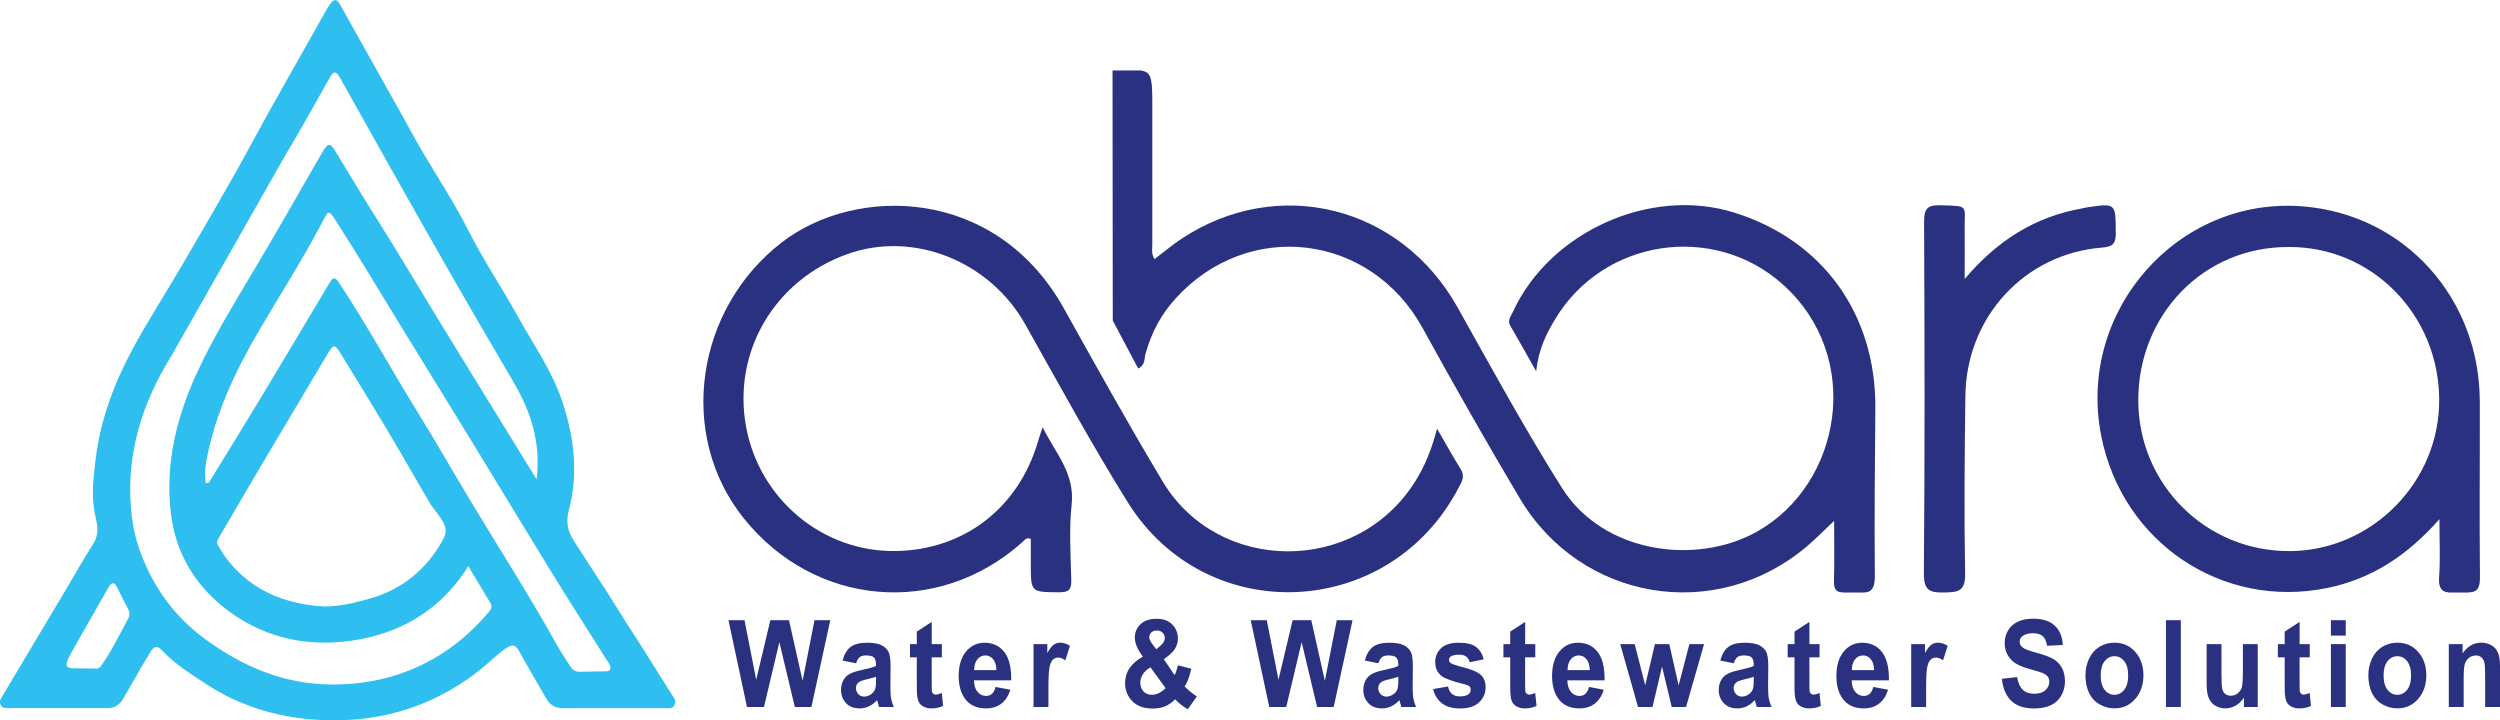
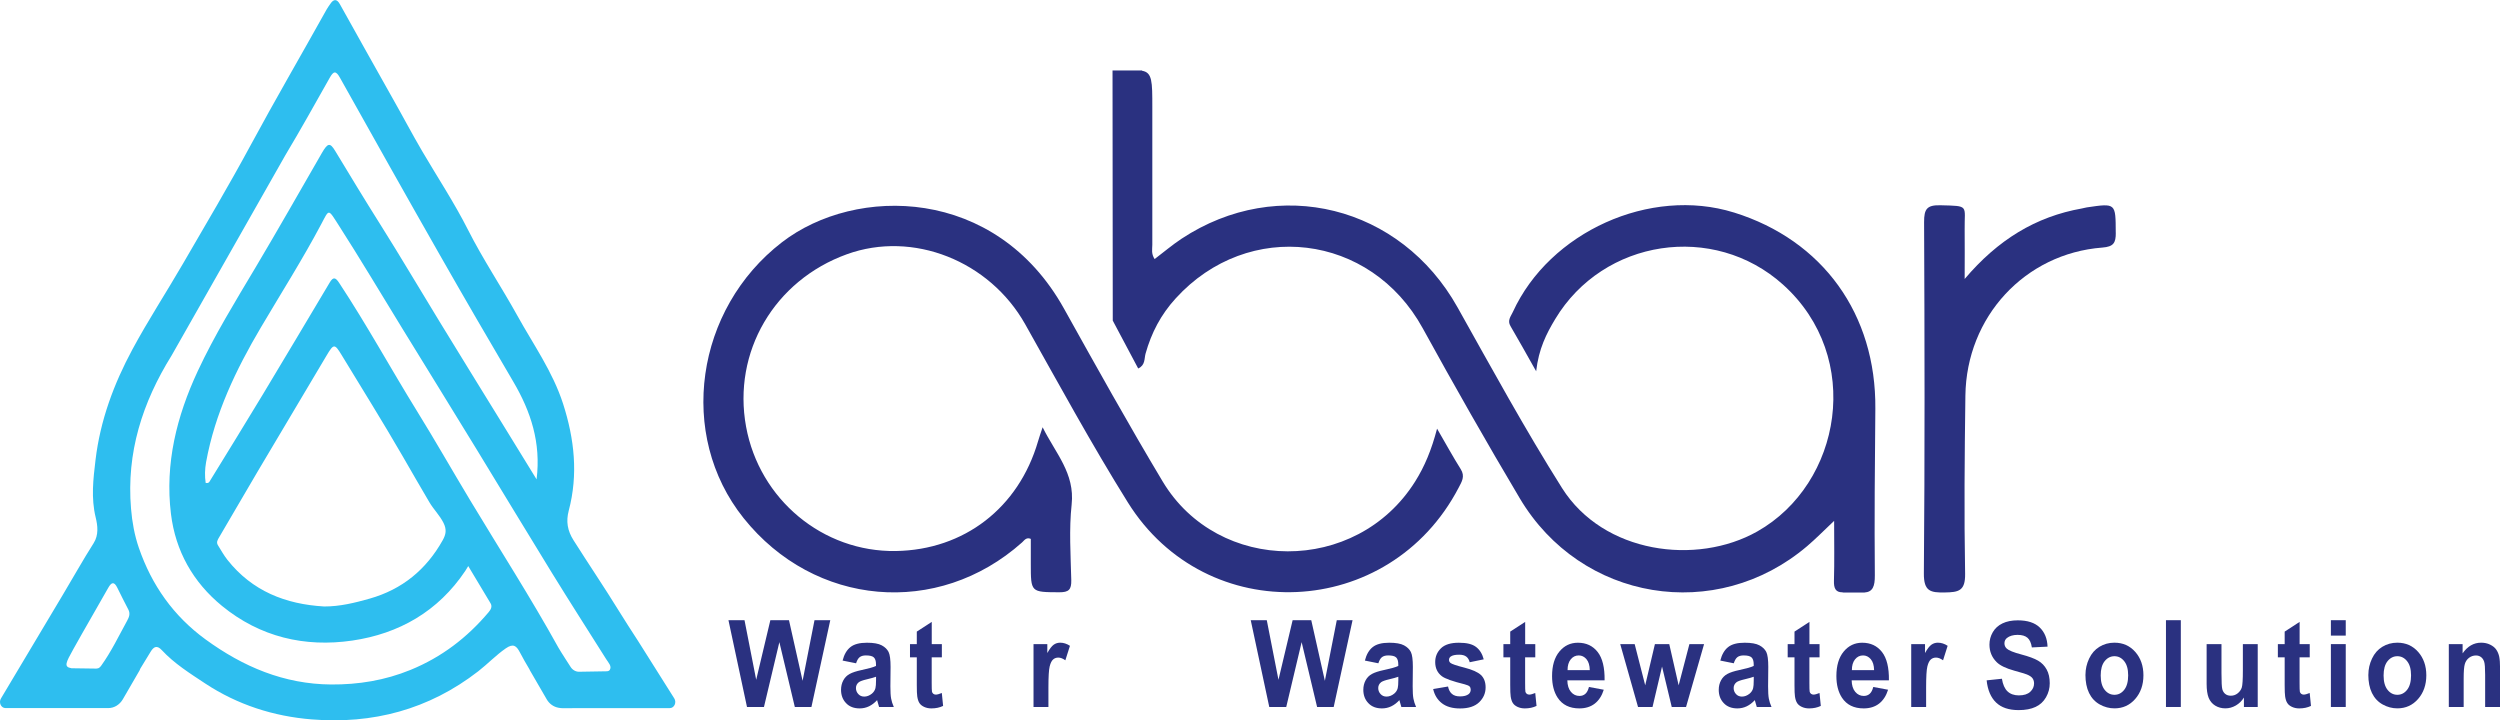
<svg xmlns="http://www.w3.org/2000/svg" id="Layer_2" data-name="Layer 2" viewBox="0 0 543.58 156.62">
  <defs>
    <style> .cls-1 { fill: #2a3180; } .cls-2 { fill: #2ebeef; } </style>
  </defs>
  <g id="Layer_1-2" data-name="Layer 1">
    <path class="cls-2" d="m.22,151.85c-.56.89,0,2.11.98,2.11h1.68,0s20.67,0,20.67,0c1.28,0,2.46-.72,3.16-1.92l3.67-6.33c.05-.09.08-.19.1-.28.76-1.24,1.52-2.48,2.27-3.72.66-1.09,1.37-1.49,2.42-.36,2.74,2.95,6.11,5.05,9.43,7.25,7.06,4.66,14.9,7.15,23.14,7.82,13.26,1.08,25.48-2.12,36.23-10.45,2.06-1.6,3.85-3.5,6-4.99,1.66-1.15,2.33-.54,3.06.85.66,1.26,1.37,2.5,2.1,3.72.02.06.03.11.07.17l3.67,6.33c.58,1.01,1.52,1.65,2.57,1.84.36.08.74.11,1.16.1,1.19-.02,2.38-.02,3.56-.02h6.7c.17,0,.34,0,.52,0,2.15,0,4.3,0,6.45,0h5.8c.97,0,1.54-1.22.98-2.11l-6.51-10.33c-.45-.73-.91-1.46-1.38-2.19l-.15-.23h0c-1.32-2.05-2.65-4.08-3.93-6.16-3.21-5.21-6.65-10.29-9.93-15.47-1.34-2.11-1.66-4.12-1.05-6.44,2.09-7.88,1.23-15.61-1.23-23.25-2.25-6.98-6.49-12.92-9.98-19.23-3.46-6.24-7.44-12.17-10.68-18.57-2.98-5.89-6.63-11.42-9.97-17.11-2.2-3.75-4.24-7.64-6.4-11.44-3.87-6.83-7.67-13.7-11.51-20.55-.64-1.14-1.34-1.14-2.06-.06-.28.41-.58.81-.82,1.24-5.51,9.89-11.21,19.67-16.59,29.64-4.68,8.67-9.72,17.15-14.67,25.68-3.61,6.22-7.55,12.25-10.96,18.58-4.04,7.5-7,15.45-8.02,24.03-.5,4.17-.99,8.29.03,12.49.44,1.81.69,3.83-.44,5.61-2.42,3.81-4.36,7.33-6.67,11.18L.22,151.85Zm15.29-6.56c-1.68-.29-1.22-1.17.45-4.17,2.48-4.46,5.07-8.86,7.57-13.3.71-1.26,1.29-1.42,1.98-.02.79,1.59,1.57,3.18,2.4,4.75.47.9.14,1.66-.27,2.42-1.8,3.29-3.46,6.74-5.62,9.75-.51.7-.84.66-1.46.65l-5.05-.07ZM62.03,33.77c3.33-5.55,6.48-11.23,9.67-16.87.79-1.4,1.31-1.63,2.2-.03,7.22,12.9,14.45,25.79,21.77,38.63,5.25,9.22,10.59,18.39,15.96,27.53,3.78,6.44,6.03,13.22,5.04,21.2-2.62-4.26-5.08-8.27-7.55-12.28-4.55-7.39-9.11-14.76-13.63-22.16-4.3-7.02-8.47-14.12-12.86-21.08-3.32-5.26-6.54-10.59-9.76-15.91-1.12-1.85-1.61-1.73-2.88.46-4.78,8.29-9.5,16.61-14.39,24.83-4.41,7.41-8.94,14.75-12.6,22.59-4.59,9.85-7.16,20.13-5.83,31.05.98,8.08,4.81,14.86,11.08,20,8.29,6.79,18.02,9.06,28.35,7.55,10.15-1.49,18.67-6.33,24.58-15.17.16-.24.3-.48.63-1.03,1.76,2.92,3.32,5.5,4.85,8.09.43.73.06,1.36-.42,1.94-4.67,5.54-10.22,9.78-16.96,12.54-5.59,2.29-11.35,3.22-17.29,3.18-10.21-.07-19.14-3.85-27.31-9.81-6.95-5.07-11.69-11.77-14.49-19.9-.94-2.74-1.46-5.59-1.7-8.52-1.03-12.2,2.47-23.09,8.82-33.3l24.72-43.53Zm-14.37,83.03c2.79-4.73,5.53-9.49,8.32-14.21,5-8.44,10.03-16.85,15.03-25.29,1.55-2.61,1.75-2.62,3.31-.04,4.42,7.28,8.93,14.5,13.2,21.88,1.94,3.36,3.87,6.72,5.84,10.06.92,1.56,2.23,2.82,3.07,4.49.74,1.48.52,2.52-.16,3.75-3.59,6.43-8.84,10.72-15.89,12.72-3.24.92-6.49,1.72-9.9,1.71-8.37-.49-15.65-3.33-21.04-10.15-.77-.98-1.39-2.1-2.05-3.16-.41-.65-.07-1.18.27-1.76Zm84.96,28.81c-.16.27-.42.34-.73.35h0s-5.97.1-5.97.1c-.75.01-1.46-.4-1.88-1.09,0,0-2.13-3.28-2.62-4.15-6.03-10.89-12.77-21.37-19.19-32.04-3.89-6.46-7.62-13.03-11.59-19.44-5.71-9.24-10.92-18.78-16.9-27.84-.8-1.22-1.3-1.33-2.05-.07-4.85,8.13-9.68,16.27-14.57,24.38-3.76,6.24-7.6,12.44-11.41,18.65-.16.27-.29.68-.99.54-.22-1.46-.18-3.01.09-4.51,1.93-10.61,6.49-20.11,11.91-29.29,4.42-7.49,9.08-14.82,13.16-22.53,1.72-3.25,1.45-3.29,3.69.19,4.78,7.45,9.3,15.06,13.93,22.6,5.37,8.74,10.77,17.47,16.12,26.22,5.46,8.93,10.85,17.9,16.34,26.81,3.89,6.32,7.9,12.57,11.86,18.85.45.71,1.24,1.5.79,2.26Z" />
    <g>
      <path class="cls-1" d="m162.42,153.72l-4.03-18.87h3.49l2.54,12.96,3.08-12.96h4.05l2.96,13.18,2.59-13.18h3.43l-4.1,18.87h-3.61l-3.36-14.1-3.35,14.1h-3.69Z" />
      <path class="cls-1" d="m186.14,144.22l-2.93-.59c.33-1.32.9-2.3,1.7-2.93.8-.64,2-.95,3.59-.95,1.44,0,2.52.19,3.22.57.71.38,1.2.87,1.49,1.45.29.59.43,1.67.43,3.24l-.04,4.22c0,1.2.05,2.09.16,2.66.1.57.3,1.18.58,1.83h-3.2c-.08-.24-.19-.6-.31-1.07-.05-.21-.09-.36-.12-.42-.55.6-1.14,1.05-1.77,1.35s-1.3.45-2.01.45c-1.26,0-2.25-.38-2.97-1.15-.73-.76-1.09-1.73-1.09-2.89,0-.77.17-1.46.5-2.07.33-.61.79-1.07,1.39-1.39.59-.32,1.45-.6,2.57-.84,1.51-.32,2.56-.61,3.14-.89v-.36c0-.69-.15-1.19-.46-1.49s-.89-.44-1.74-.44c-.58,0-1.02.13-1.35.38-.32.25-.58.7-.78,1.33Zm4.33,2.93c-.42.15-1.07.34-1.97.55-.9.21-1.48.42-1.76.63-.42.33-.63.76-.63,1.27s.17.94.51,1.31c.34.37.77.55,1.29.55.58,0,1.14-.21,1.67-.64.39-.33.65-.72.77-1.2.08-.31.13-.9.13-1.76v-.72Z" />
      <path class="cls-1" d="m204.79,140.05v2.88h-2.21v5.51c0,1.12.02,1.77.06,1.95.04.18.14.34.29.46.15.12.33.18.55.18.3,0,.73-.12,1.3-.35l.28,2.81c-.75.36-1.6.54-2.55.54-.58,0-1.11-.11-1.58-.33s-.81-.5-1.03-.85c-.22-.35-.37-.82-.46-1.41-.07-.42-.1-1.27-.1-2.55v-5.96h-1.48v-2.88h1.48v-2.72l3.25-2.11v4.83h2.21Z" />
-       <path class="cls-1" d="m216.47,149.37l3.22.6c-.41,1.32-1.07,2.33-1.96,3.02-.89.69-2.01,1.04-3.35,1.04-2.12,0-3.7-.78-4.72-2.33-.81-1.24-1.21-2.81-1.21-4.71,0-2.26.53-4.04,1.59-5.32,1.06-1.28,2.4-1.92,4.02-1.92,1.82,0,3.25.67,4.3,2.01,1.05,1.34,1.55,3.4,1.51,6.17h-8.1c.02,1.07.28,1.91.78,2.5.5.6,1.12.89,1.86.89.51,0,.93-.15,1.28-.46.35-.31.61-.81.78-1.49Zm.18-3.65c-.02-1.05-.26-1.84-.72-2.39-.46-.54-1.02-.82-1.68-.82-.71,0-1.29.29-1.75.86-.46.58-.69,1.36-.68,2.34h4.83Z" />
      <path class="cls-1" d="m227.95,153.72h-3.23v-13.67h3v1.94c.51-.92.98-1.52,1.39-1.81.41-.29.88-.44,1.4-.44.74,0,1.45.23,2.13.68l-1,3.15c-.54-.39-1.05-.59-1.52-.59s-.84.14-1.15.42c-.31.28-.56.78-.74,1.51-.18.73-.27,2.26-.27,4.58v4.22Z" />
-       <path class="cls-1" d="m260.23,151.42l-1.96,2.79c-.96-.52-1.88-1.24-2.76-2.16-.68.69-1.41,1.19-2.17,1.52-.77.33-1.68.49-2.74.49-2.1,0-3.68-.66-4.74-1.98-.82-1.02-1.23-2.2-1.23-3.53,0-1.21.32-2.3.97-3.26.64-.96,1.61-1.8,2.89-2.52-.58-.76-1.01-1.49-1.3-2.18-.29-.69-.44-1.35-.44-1.96,0-1.14.41-2.11,1.23-2.9.82-.79,1.98-1.19,3.49-1.19s2.6.42,3.42,1.25c.82.83,1.23,1.85,1.23,3.05,0,.76-.2,1.49-.61,2.17-.41.69-1.23,1.46-2.46,2.33l2.35,3.46c.28-.55.51-1.27.71-2.15l2.92.75c-.29,1.16-.54,2.01-.76,2.54s-.45.98-.69,1.34c.36.38.83.79,1.4,1.24.57.45.99.75,1.26.89Zm-10.07-6.33c-.74.42-1.3.93-1.67,1.52s-.55,1.2-.55,1.81c0,.78.23,1.42.68,1.91.46.49,1.07.74,1.83.74.51,0,.99-.11,1.46-.33.47-.22.98-.59,1.53-1.11l-3.29-4.54Zm1.27-3.92l.87-.75c.64-.56.97-1.11.97-1.66,0-.46-.16-.86-.47-1.18-.31-.33-.73-.49-1.26-.49s-.92.14-1.21.43c-.29.29-.44.62-.44,1,0,.45.25.99.74,1.62l.79,1.03Z" />
      <path class="cls-1" d="m275.98,153.72l-4.03-18.87h3.49l2.54,12.96,3.08-12.96h4.05l2.96,13.18,2.59-13.18h3.43l-4.1,18.87h-3.61l-3.36-14.1-3.35,14.1h-3.69Z" />
      <path class="cls-1" d="m299.7,144.22l-2.93-.59c.33-1.32.9-2.3,1.7-2.93.8-.64,2-.95,3.59-.95,1.44,0,2.52.19,3.22.57.71.38,1.2.87,1.49,1.45.29.59.43,1.67.43,3.24l-.04,4.22c0,1.2.05,2.09.16,2.66.1.57.3,1.18.58,1.83h-3.2c-.08-.24-.19-.6-.31-1.07-.05-.21-.09-.36-.12-.42-.55.6-1.14,1.05-1.77,1.35s-1.3.45-2.01.45c-1.26,0-2.25-.38-2.97-1.15-.73-.76-1.09-1.73-1.09-2.89,0-.77.17-1.46.5-2.07.33-.61.79-1.07,1.39-1.39.59-.32,1.45-.6,2.57-.84,1.51-.32,2.56-.61,3.14-.89v-.36c0-.69-.15-1.19-.46-1.49s-.89-.44-1.74-.44c-.58,0-1.02.13-1.35.38-.32.25-.58.7-.78,1.33Zm4.33,2.93c-.42.15-1.07.34-1.97.55-.9.21-1.48.42-1.76.63-.42.33-.63.76-.63,1.27s.17.94.51,1.31c.34.37.77.55,1.29.55.58,0,1.14-.21,1.67-.64.39-.33.65-.72.77-1.2.08-.31.13-.9.13-1.76v-.72Z" />
      <path class="cls-1" d="m311.61,149.82l3.24-.55c.14.7.42,1.24.84,1.6.42.37,1.01.55,1.77.55.84,0,1.46-.17,1.89-.51.28-.24.43-.56.43-.96,0-.27-.08-.5-.23-.68-.16-.17-.52-.33-1.08-.48-2.61-.64-4.26-1.23-4.96-1.76-.97-.74-1.45-1.76-1.45-3.08,0-1.18.42-2.18,1.25-2.99s2.13-1.21,3.89-1.21,2.92.3,3.73.91c.81.61,1.37,1.51,1.68,2.7l-3.05.63c-.13-.53-.38-.94-.74-1.22s-.88-.42-1.56-.42c-.85,0-1.46.13-1.83.4-.25.19-.37.43-.37.73,0,.26.11.48.32.66.29.24,1.3.58,3.02,1.02s2.92.97,3.61,1.61c.67.64,1.01,1.54,1.01,2.69,0,1.25-.47,2.33-1.4,3.23-.94.9-2.32,1.35-4.15,1.35-1.67,0-2.98-.38-3.95-1.13-.97-.75-1.61-1.78-1.9-3.08Z" />
      <path class="cls-1" d="m333.82,140.05v2.88h-2.21v5.51c0,1.12.02,1.77.06,1.95.04.18.14.34.29.46.15.12.33.18.55.18.3,0,.73-.12,1.3-.35l.28,2.81c-.75.36-1.6.54-2.55.54-.58,0-1.11-.11-1.58-.33s-.81-.5-1.03-.85c-.22-.35-.37-.82-.46-1.41-.07-.42-.1-1.27-.1-2.55v-5.96h-1.48v-2.88h1.48v-2.72l3.25-2.11v4.83h2.21Z" />
      <path class="cls-1" d="m345.49,149.37l3.22.6c-.41,1.32-1.07,2.33-1.96,3.02-.89.69-2.01,1.04-3.35,1.04-2.12,0-3.7-.78-4.72-2.33-.81-1.24-1.21-2.81-1.21-4.71,0-2.26.53-4.04,1.59-5.32,1.06-1.28,2.4-1.92,4.02-1.92,1.82,0,3.25.67,4.3,2.01,1.05,1.34,1.55,3.4,1.51,6.17h-8.1c.02,1.07.28,1.91.78,2.5.5.6,1.12.89,1.86.89.51,0,.93-.15,1.28-.46.35-.31.61-.81.78-1.49Zm.18-3.65c-.02-1.05-.26-1.84-.72-2.39-.46-.54-1.02-.82-1.68-.82-.71,0-1.29.29-1.75.86-.46.58-.69,1.36-.68,2.34h4.83Z" />
      <path class="cls-1" d="m356.16,153.72l-3.87-13.67h3.14l2.29,8.96,2.11-8.96h3.12l2.04,8.96,2.34-8.96h3.19l-3.92,13.67h-3.11l-2.11-8.79-2.07,8.79h-3.14Z" />
      <path class="cls-1" d="m376.98,144.22l-2.93-.59c.33-1.32.9-2.3,1.7-2.93.8-.64,2-.95,3.59-.95,1.44,0,2.52.19,3.22.57.71.38,1.2.87,1.49,1.45.29.59.43,1.67.43,3.24l-.04,4.22c0,1.2.05,2.09.16,2.66.1.57.3,1.18.58,1.83h-3.2c-.08-.24-.19-.6-.31-1.07-.05-.21-.09-.36-.12-.42-.55.6-1.14,1.05-1.77,1.35-.63.3-1.3.45-2.01.45-1.26,0-2.25-.38-2.97-1.15-.73-.76-1.09-1.73-1.09-2.89,0-.77.17-1.46.5-2.07.33-.61.79-1.07,1.39-1.39.59-.32,1.45-.6,2.57-.84,1.51-.32,2.56-.61,3.14-.89v-.36c0-.69-.15-1.19-.46-1.49s-.89-.44-1.74-.44c-.58,0-1.02.13-1.35.38-.32.25-.58.7-.78,1.33Zm4.33,2.93c-.42.15-1.07.34-1.97.55-.9.21-1.48.42-1.76.63-.42.33-.63.76-.63,1.27s.17.94.51,1.31c.34.37.77.55,1.29.55.58,0,1.14-.21,1.67-.64.39-.33.65-.72.77-1.2.08-.31.13-.9.13-1.76v-.72Z" />
      <path class="cls-1" d="m395.63,140.05v2.88h-2.21v5.51c0,1.12.02,1.77.06,1.95.04.18.14.34.29.46.15.12.33.18.55.18.3,0,.73-.12,1.3-.35l.28,2.81c-.75.36-1.6.54-2.55.54-.58,0-1.11-.11-1.58-.33s-.81-.5-1.03-.85c-.22-.35-.37-.82-.46-1.41-.07-.42-.1-1.27-.1-2.55v-5.96h-1.48v-2.88h1.48v-2.72l3.25-2.11v4.83h2.21Z" />
      <path class="cls-1" d="m407.31,149.37l3.22.6c-.41,1.32-1.07,2.33-1.96,3.02-.89.69-2.01,1.04-3.35,1.04-2.12,0-3.7-.78-4.72-2.33-.81-1.24-1.21-2.81-1.21-4.71,0-2.26.53-4.04,1.59-5.32,1.06-1.28,2.4-1.92,4.02-1.92,1.82,0,3.25.67,4.3,2.01,1.05,1.34,1.55,3.4,1.51,6.17h-8.1c.02,1.07.28,1.91.78,2.5.5.6,1.12.89,1.86.89.51,0,.93-.15,1.28-.46.35-.31.61-.81.78-1.49Zm.18-3.65c-.02-1.05-.26-1.84-.72-2.39-.46-.54-1.02-.82-1.68-.82-.71,0-1.29.29-1.75.86-.46.58-.69,1.36-.68,2.34h4.83Z" />
      <path class="cls-1" d="m418.79,153.72h-3.23v-13.67h3v1.94c.51-.92.98-1.52,1.39-1.81.41-.29.88-.44,1.4-.44.74,0,1.45.23,2.13.68l-1,3.15c-.54-.39-1.05-.59-1.52-.59s-.84.14-1.15.42c-.31.28-.56.78-.74,1.51-.18.73-.27,2.26-.27,4.58v4.22Z" />
-       <path class="cls-1" d="m435.28,147.58l3.31-.36c.2,1.24.6,2.16,1.21,2.74.61.58,1.43.88,2.47.88,1.1,0,1.92-.26,2.48-.78.56-.52.83-1.13.83-1.82,0-.45-.12-.83-.35-1.14-.23-.31-.64-.58-1.23-.82-.4-.15-1.31-.43-2.73-.82-1.83-.51-3.11-1.13-3.84-1.87-1.04-1.04-1.55-2.3-1.55-3.8,0-.96.24-1.86.73-2.7.49-.84,1.19-1.47,2.11-1.91.92-.44,2.02-.66,3.32-.66,2.12,0,3.71.52,4.78,1.56,1.07,1.04,1.63,2.42,1.69,4.16l-3.41.17c-.15-.97-.46-1.67-.94-2.09s-1.2-.64-2.16-.64-1.76.23-2.32.68c-.36.29-.54.68-.54,1.17,0,.45.17.83.51,1.14.43.4,1.47.82,3.13,1.26s2.88.89,3.68,1.36,1.42,1.11,1.86,1.92c.45.81.67,1.81.67,3,0,1.08-.27,2.09-.81,3.04-.54.94-1.3,1.65-2.28,2.1-.98.46-2.21.69-3.67.69-2.13,0-3.77-.55-4.91-1.65-1.14-1.1-1.83-2.71-2.05-4.82Z" />
+       <path class="cls-1" d="m435.28,147.58c.2,1.24.6,2.16,1.21,2.74.61.58,1.43.88,2.47.88,1.1,0,1.92-.26,2.48-.78.56-.52.83-1.13.83-1.82,0-.45-.12-.83-.35-1.14-.23-.31-.64-.58-1.23-.82-.4-.15-1.31-.43-2.73-.82-1.83-.51-3.11-1.13-3.84-1.87-1.04-1.04-1.55-2.3-1.55-3.8,0-.96.24-1.86.73-2.7.49-.84,1.19-1.47,2.11-1.91.92-.44,2.02-.66,3.32-.66,2.12,0,3.71.52,4.78,1.56,1.07,1.04,1.63,2.42,1.69,4.16l-3.41.17c-.15-.97-.46-1.67-.94-2.09s-1.2-.64-2.16-.64-1.76.23-2.32.68c-.36.29-.54.68-.54,1.17,0,.45.17.83.51,1.14.43.4,1.47.82,3.13,1.26s2.88.89,3.68,1.36,1.42,1.11,1.86,1.92c.45.81.67,1.81.67,3,0,1.08-.27,2.09-.81,3.04-.54.94-1.3,1.65-2.28,2.1-.98.46-2.21.69-3.67.69-2.13,0-3.77-.55-4.91-1.65-1.14-1.1-1.83-2.71-2.05-4.82Z" />
      <path class="cls-1" d="m453.45,146.69c0-1.2.26-2.36.79-3.49s1.28-1.98,2.25-2.57c.97-.59,2.05-.89,3.25-.89,1.85,0,3.36.67,4.54,2.01,1.18,1.34,1.77,3.04,1.77,5.09s-.6,3.78-1.79,5.14c-1.19,1.36-2.69,2.04-4.5,2.04-1.12,0-2.19-.28-3.21-.85-1.02-.57-1.79-1.4-2.32-2.49s-.79-2.43-.79-4Zm3.31.19c0,1.36.29,2.39.86,3.11s1.29,1.08,2.13,1.08,1.55-.36,2.12-1.08.86-1.77.86-3.14-.29-2.37-.86-3.09-1.28-1.08-2.12-1.08-1.55.36-2.13,1.08-.86,1.76-.86,3.11Z" />
      <path class="cls-1" d="m470.95,153.72v-18.87h3.23v18.87h-3.23Z" />
      <path class="cls-1" d="m487.9,153.72v-2.05c-.45.73-1.03,1.3-1.75,1.72-.72.42-1.49.63-2.29.63s-1.56-.2-2.21-.6c-.65-.4-1.12-.97-1.42-1.7-.29-.73-.44-1.74-.44-3.02v-8.65h3.23v6.28c0,1.92.06,3.1.18,3.53.12.43.33.78.65,1.03.31.25.71.38,1.2.38.55,0,1.05-.17,1.48-.51s.74-.76.9-1.26.24-1.73.24-3.69v-5.76h3.23v13.67h-3Z" />
      <path class="cls-1" d="m502.21,140.05v2.88h-2.21v5.51c0,1.12.02,1.77.06,1.95.04.18.14.34.29.46.15.12.33.18.55.18.3,0,.73-.12,1.3-.35l.28,2.81c-.75.36-1.6.54-2.55.54-.58,0-1.11-.11-1.58-.33s-.81-.5-1.03-.85c-.22-.35-.37-.82-.46-1.41-.07-.42-.1-1.27-.1-2.55v-5.96h-1.48v-2.88h1.48v-2.72l3.25-2.11v4.83h2.21Z" />
      <path class="cls-1" d="m506.81,138.2v-3.35h3.23v3.35h-3.23Zm0,15.52v-13.67h3.23v13.67h-3.23Z" />
      <path class="cls-1" d="m514.96,146.69c0-1.2.26-2.36.79-3.49s1.28-1.98,2.25-2.57c.97-.59,2.05-.89,3.25-.89,1.85,0,3.36.67,4.54,2.01,1.18,1.34,1.77,3.04,1.77,5.09s-.6,3.78-1.79,5.14c-1.19,1.36-2.69,2.04-4.5,2.04-1.12,0-2.19-.28-3.21-.85-1.02-.57-1.79-1.4-2.32-2.49s-.79-2.43-.79-4Zm3.31.19c0,1.36.29,2.39.86,3.11s1.29,1.08,2.13,1.08,1.55-.36,2.12-1.08.86-1.77.86-3.14-.29-2.37-.86-3.09-1.28-1.08-2.12-1.08-1.55.36-2.13,1.08-.86,1.76-.86,3.11Z" />
      <path class="cls-1" d="m543.58,153.72h-3.23v-6.97c0-1.48-.07-2.43-.21-2.86s-.36-.77-.67-1.01c-.31-.24-.68-.36-1.12-.36-.56,0-1.06.17-1.51.51-.44.34-.75.8-.91,1.36-.17.57-.25,1.61-.25,3.14v6.19h-3.23v-13.67h3v2.01c1.07-1.54,2.41-2.32,4.03-2.32.71,0,1.37.14,1.96.43.59.29,1.04.65,1.34,1.1.3.45.51.95.63,1.52.12.57.18,1.38.18,2.43v8.49Z" />
    </g>
    <g>
      <path class="cls-1" d="m376.99,46.2c-18.16-5.65-40.07,4.21-48.05,21.64-.42.93-1.25,1.82-.52,3.05,1.73,2.94,3.38,5.93,5.59,9.84.55-4.88,2.22-8.16,4.14-11.35,10.49-17.45,34.45-21.05,49.53-7.5,17.58,15.8,12.74,43.31-5.58,53.67-13.21,7.47-33.48,4.82-42.47-9.44-8.06-12.79-15.33-26.1-22.73-39.31-12.36-22.05-38.98-28.75-59.98-14.9-2.03,1.34-3.9,2.94-5.87,4.43-.78-1.19-.5-2.17-.5-3.11-.01-10-.01-20,0-30,0-5.47,0-7.46-2.22-7.83v-.07h-6.43v.68s0,0,0,0c.02,17.9.03,35.81.05,53.71,1.85,3.47,3.7,6.95,5.53,10.41,1.57-.72,1.3-2.15,1.6-3.23,1.27-4.53,3.33-8.48,6.55-12.01,15.8-17.37,42.38-14.14,53.71,6.48,6.84,12.44,13.86,24.79,21.11,36.99,13.32,22.41,42.72,27.22,62.49,10.39,1.87-1.59,3.6-3.36,5.86-5.49,0,4.78.08,8.89-.04,13-.05,1.68.37,2.53,1.82,2.54.07.03.14.04.21.04h4.02c.19.01.36,0,.53,0h.06c1.79-.12,2.27-1.34,2.25-3.72-.11-12.07,0-24.15.11-36.22.19-20.55-11.4-36.67-30.75-42.69Z" />
      <path class="cls-1" d="m312.46,93.22c-1.22,4.64-2.69,8.18-4.77,11.49-12.79,20.33-42.83,20.13-54.9-.04-7.41-12.37-14.43-24.98-21.45-37.58-14.84-26.62-45.28-26.77-61.31-14.42-18.83,14.5-22.83,41.87-8.35,59.98,15.42,19.29,42.24,21.62,60.55,5.29.46-.41.9-1.2,1.9-.77,0,1.78,0,3.59,0,5.4,0,6.27,0,6.17,6.19,6.21,2.07.01,2.66-.57,2.61-2.65-.13-5.48-.51-11.02.08-16.44.73-6.78-3.5-11.12-6.31-16.79-.48,1.45-.77,2.25-1,3.06-4.21,14.47-16.06,23.61-30.92,23.85-15.86.25-29.66-11.21-32.56-27.04-2.97-16.22,6.12-31.78,21.92-37.49,14.37-5.2,31.02,1.44,38.77,15.22,7.3,12.99,14.44,26.11,22.32,38.74,17.1,27.41,56.88,25.61,71.92-3.19.67-1.29,1.46-2.46.46-4.04-1.67-2.65-3.17-5.4-5.13-8.78Z" />
-       <path class="cls-1" d="m539.18,87.12c-.08-22.09-16.13-40.47-38.52-42.25-27.23-2.17-49.2,22.92-43.77,49.99,4.64,23.14,26.29,37.65,49.1,32.99,9.54-1.95,17.27-6.88,24.42-14.97,0,4.86.22,8.74-.07,12.57-.18,2.33.53,3.25,2.09,3.36v.02h4.4v-.04c1.81,0,2.42-.99,2.39-3.3-.13-12.79,0-25.59-.03-38.38Zm-41.17,32.7c-18.24.2-33.06-14.42-33.08-32.78-.03-18.47,14.09-33.44,32.73-33.33,18.06-.12,32.65,14.72,32.7,33.26.05,17.82-14.57,32.67-32.34,32.86Z" />
      <path class="cls-1" d="m460.03,50.59c-.03-6.43.06-6.43-6.27-5.5-.36.05-.7.17-1.06.23-10.09,1.78-18.33,6.85-25.52,15.34,0-4.2.04-7.49,0-10.78-.07-5.28,1.11-5.09-5.28-5.25-2.92-.07-3.55.81-3.54,3.65.11,25.46.17,50.93-.05,76.39-.03,3.93,1.44,4.2,4.55,4.15,2.95-.05,4.48-.28,4.42-4.05-.23-12.91-.11-25.84.06-38.75.22-17.14,12.94-30.9,29.77-32.19,2.44-.19,2.95-1,2.93-3.25Z" />
    </g>
  </g>
</svg>